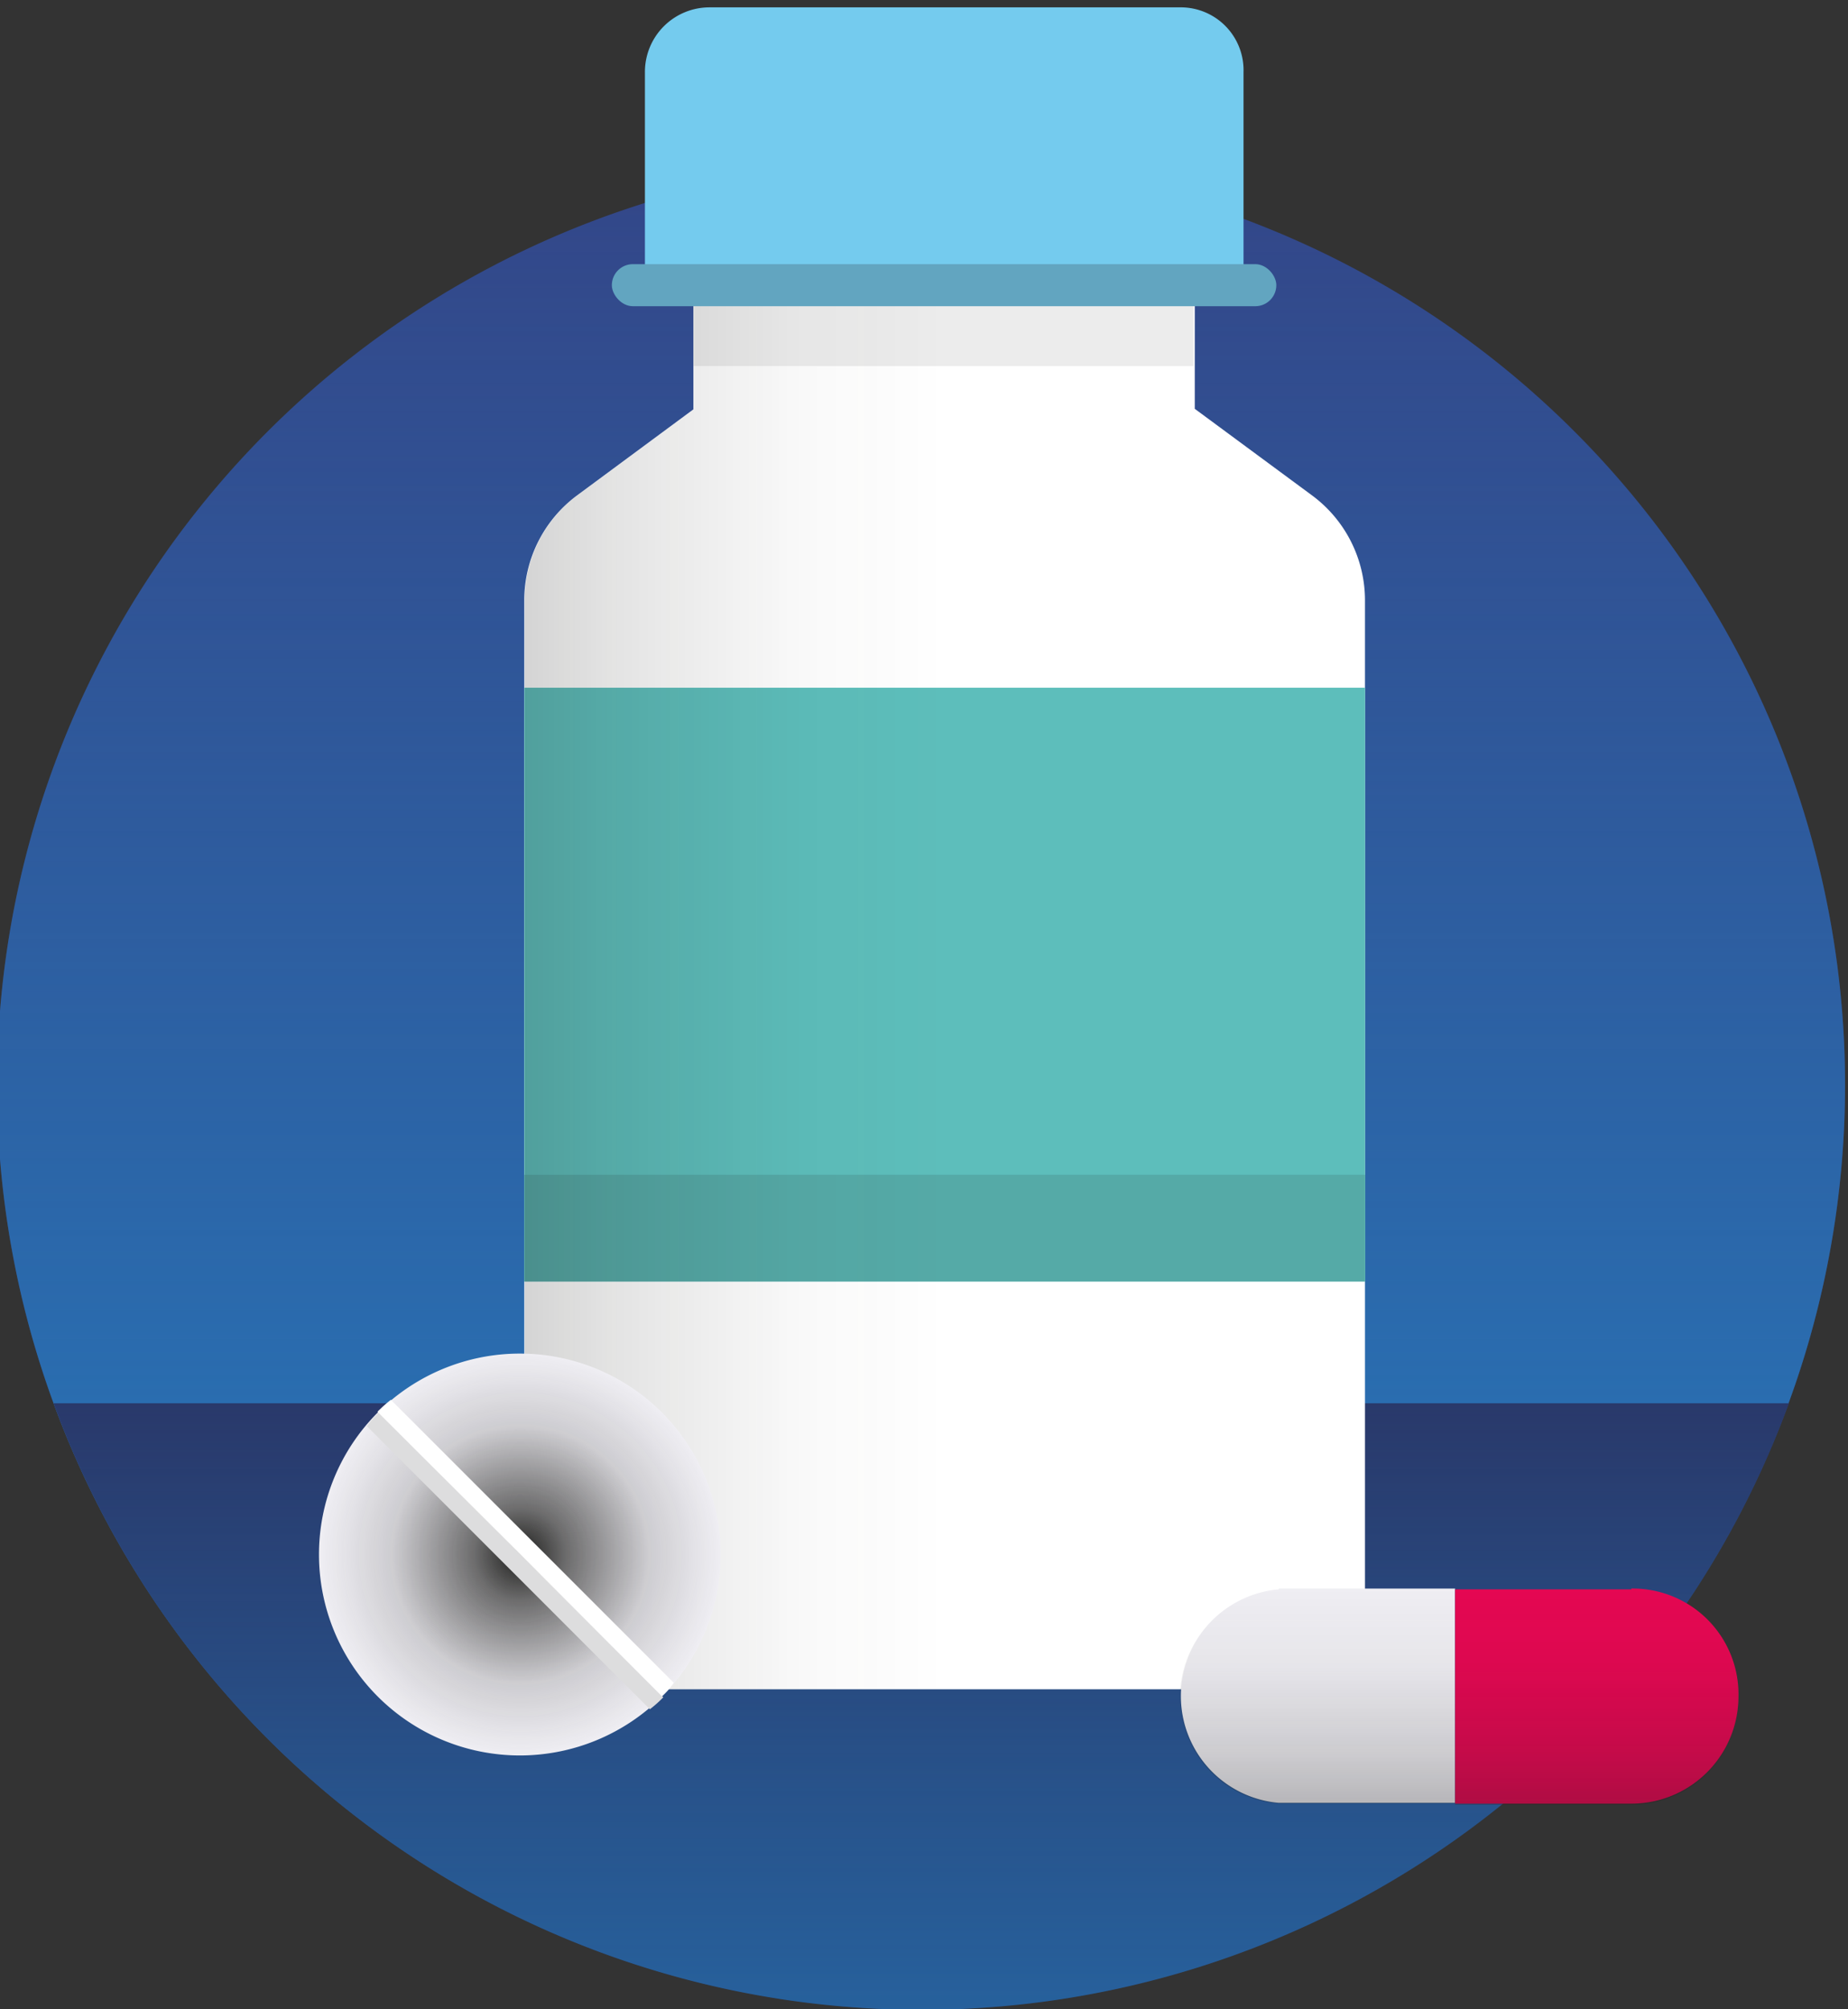
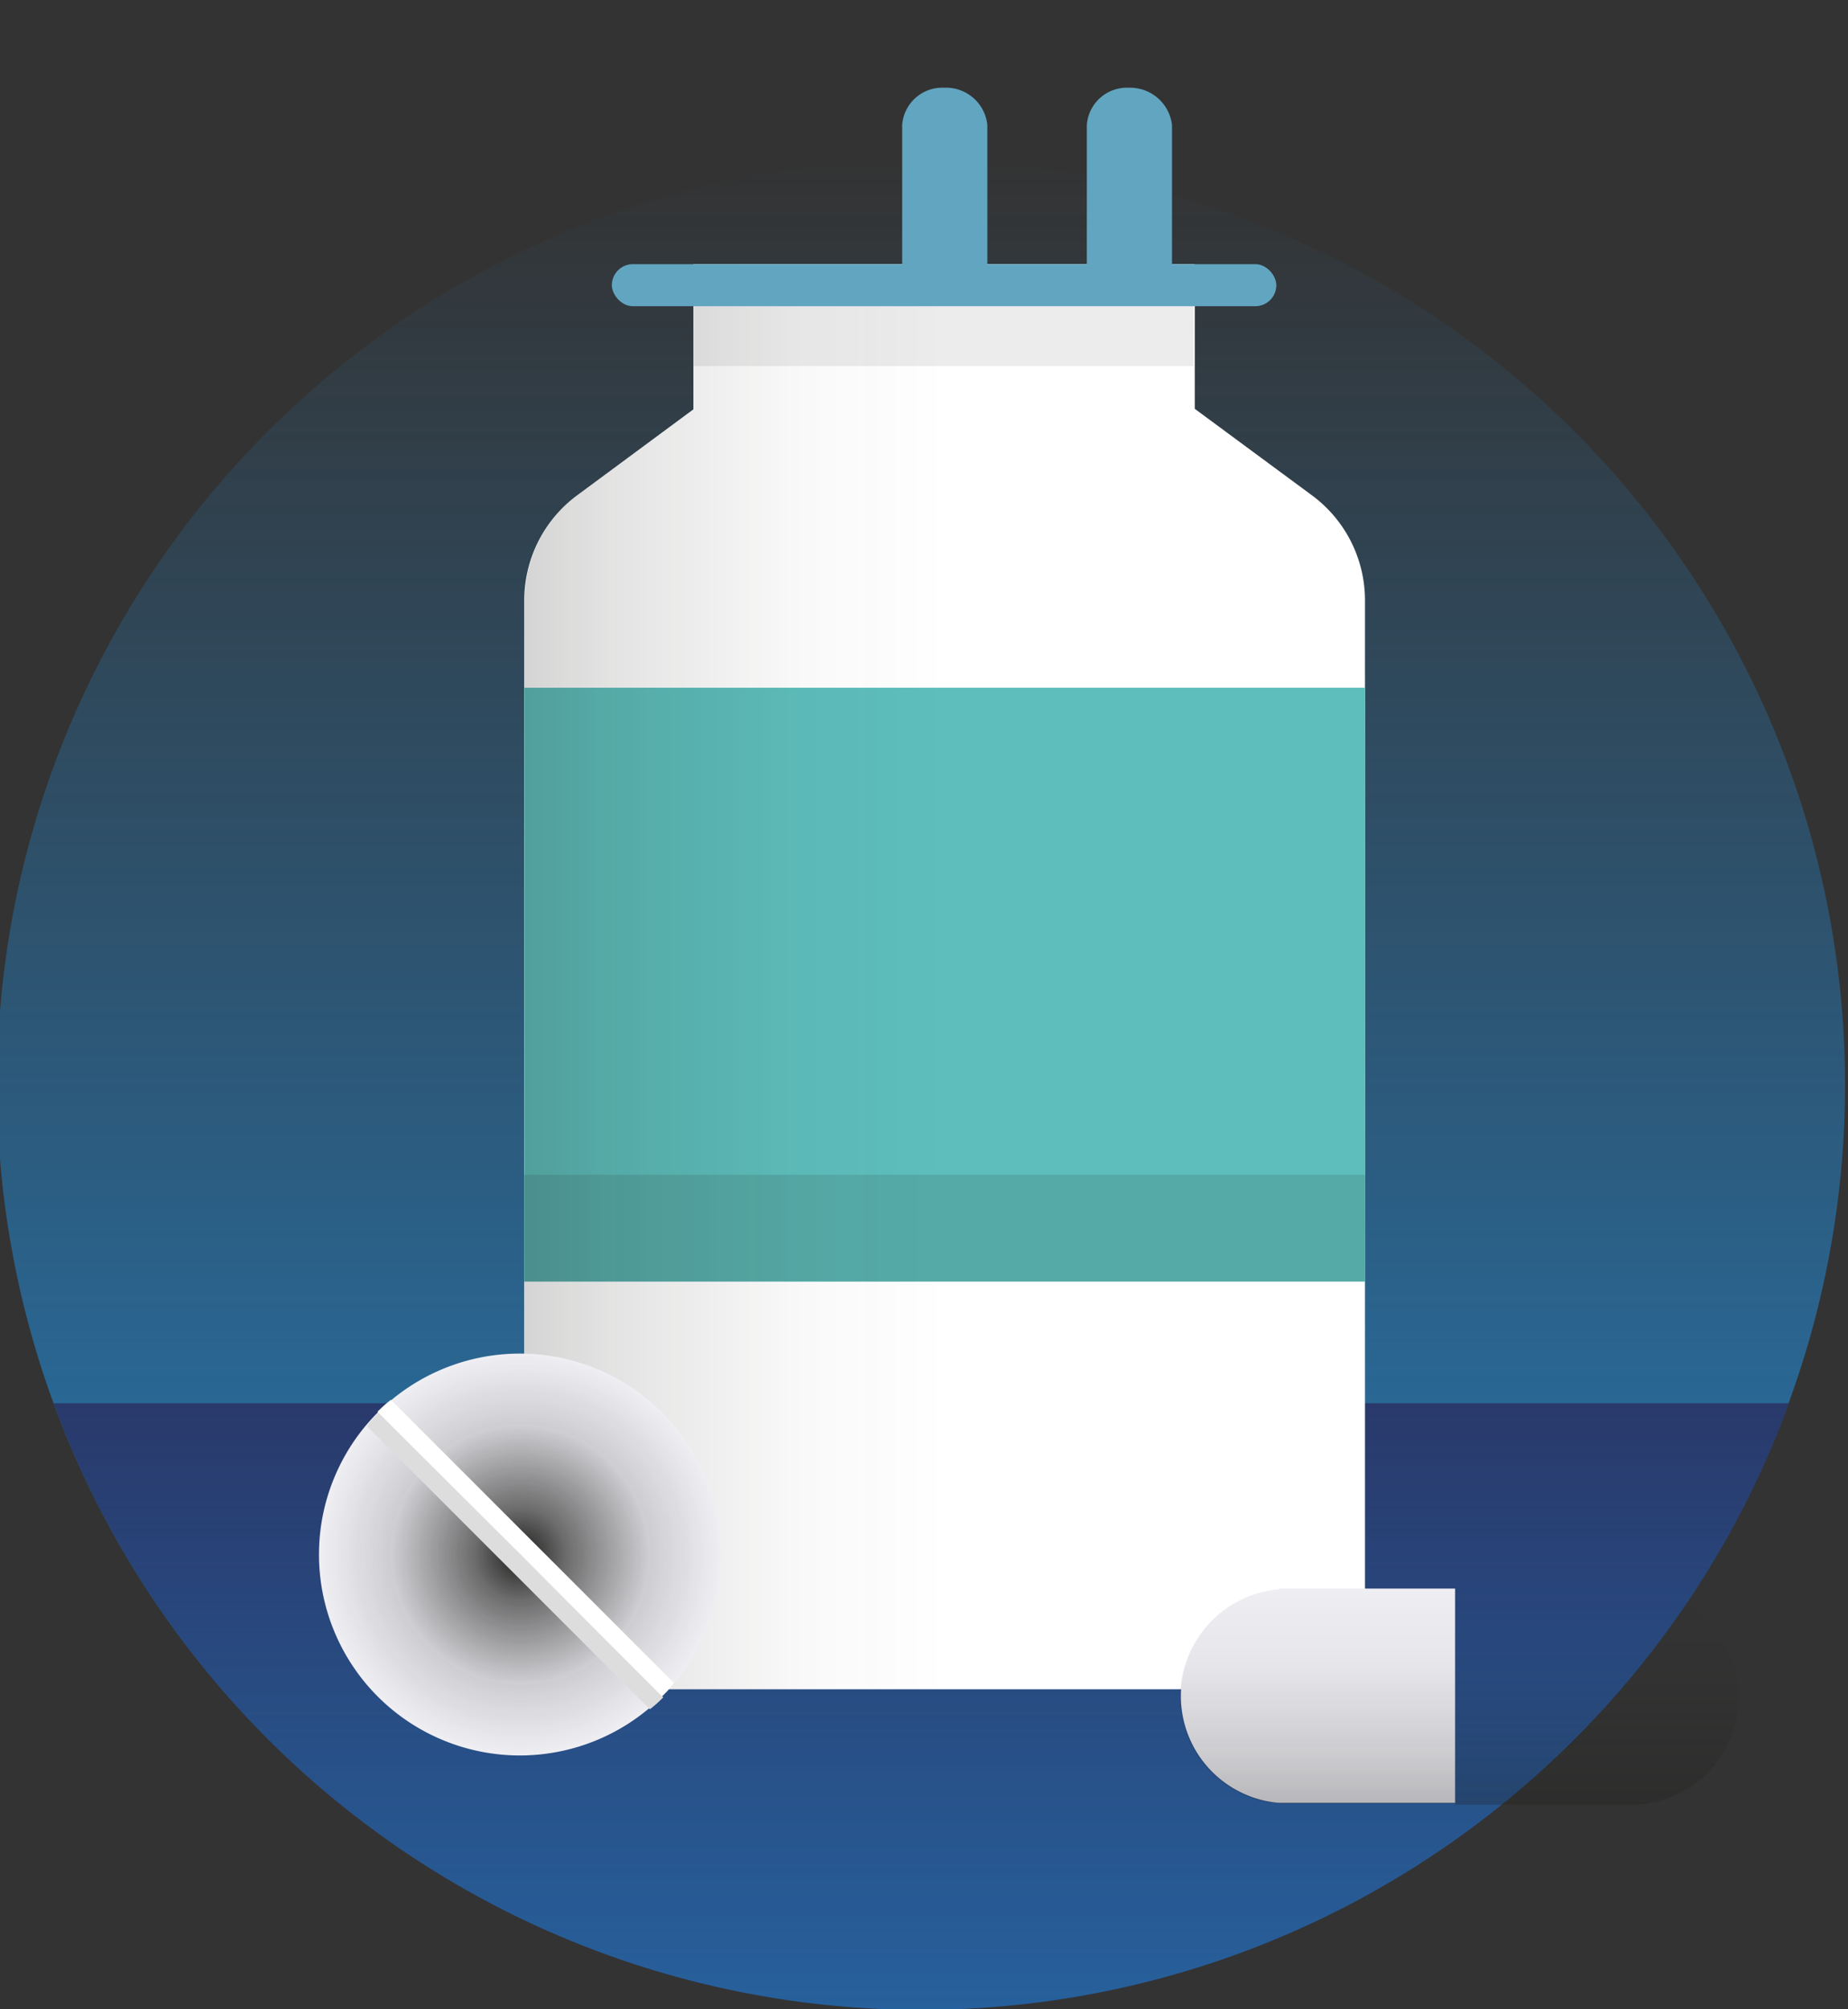
<svg xmlns="http://www.w3.org/2000/svg" xmlns:xlink="http://www.w3.org/1999/xlink" viewBox="0 0 138 150">
  <rect x="0" y="0" width="138" height="150" fill="#333333" stroke="none" />
  <defs>
    <linearGradient id="a" x1="68.78" y1="150" x2="68.78" y2="12.01" gradientUnits="userSpaceOnUse">
      <stop offset="0" stop-color="#2580c3" />
      <stop offset="1" stop-color="#2580c3" stop-opacity="0" />
    </linearGradient>
    <linearGradient id="b" x1="68.78" x2="68.78" y2="104.76" xlink:href="#a" />
    <linearGradient id="c" x1="39.18" y1="72.94" x2="70.57" y2="72.94" gradientUnits="userSpaceOnUse">
      <stop offset="0" stop-color="#1d1d1b" />
      <stop offset="0.23" stop-color="#1d1d1b" stop-opacity="0.62" />
      <stop offset="0.64" stop-color="#1d1d1b" stop-opacity="0.16" />
      <stop offset="1" stop-color="#1d1d1b" stop-opacity="0" />
    </linearGradient>
    <radialGradient id="d" cx="38.86" cy="116.05" r="14.96" xlink:href="#c" />
    <linearGradient id="e" x1="108.66" y1="134.73" x2="108.66" y2="118.6" xlink:href="#c" />
  </defs>
  <title>gcb</title>
  <g style="isolation:isolate">
-     <path d="M68.78,12a69,69,0,1,0,69,69A69,69,0,0,0,68.78,12Z" style="fill:#334688" />
    <path d="M68.78,12a69,69,0,1,0,69,69A69,69,0,0,0,68.78,12Z" style="fill:url(#a)" />
    <path d="M133.57,104.76H4a69,69,0,0,0,129.59,0Z" style="fill:#29396b" />
    <path d="M133.57,104.76H4a69,69,0,0,0,129.59,0Z" style="opacity:0.56;fill:url(#b)" />
    <path d="M98,37l-8.78-6.48V19.72H51.78V30.56L43.07,37a9.76,9.76,0,0,0-3.92,7.81v76.91a4.4,4.4,0,0,0,4.39,4.39h54a4.4,4.4,0,0,0,4.39-4.39V44.87A9.74,9.74,0,0,0,98,37ZM101.94,40" style="fill:#fff" />
    <rect x="51.78" y="19.72" width="37.35" height="7.61" style="fill:#ececec" />
    <rect x="39.15" y="51.34" width="62.79" height="44.33" style="fill:#5dbebb" />
    <rect x="39.15" y="87.7" width="62.79" height="7.97" style="fill:#55aaa7" />
-     <path d="M56.71,6.55a3,3,0,0,0-3.14,2.78V22.76h6.36V9.33a3,3,0,0,0-3.22-2.78Zm0,0" style="fill:#62a5c0" />
    <path d="M70.5,6.55a3,3,0,0,0-3.13,2.78V22.76h6.36V9.33A3.1,3.1,0,0,0,70.5,6.55Zm0,0" style="fill:#62a5c0" />
    <path d="M84.3,6.55a3,3,0,0,0-3.14,2.78V22.76h6.36V9.33A3.15,3.15,0,0,0,84.3,6.55Zm0,0" style="fill:#62a5c0" />
    <path d="M95.49,118.65a8,8,0,0,0,0,15.94h13.17v-16H95.49Zm0,0" style="fill:#efeef3" />
-     <path d="M121.82,118.65H108.66v16h13.16a8,8,0,0,0,8-8,7.9,7.9,0,0,0-8-8.06Zm0,0" style="fill:#e50752" />
    <g style="opacity:0.19;mix-blend-mode:multiply">
      <path d="M51.8,19.72V30.56L43.09,37a9.75,9.75,0,0,0-3.91,7.81v76.91a4.4,4.4,0,0,0,4.39,4.39h27V19.72Z" style="mix-blend-mode:darken;fill:url(#c)" />
    </g>
-     <path d="M88.06.55H53a4.82,4.82,0,0,0-4.84,4.84V22.85h44.7V5.39A4.69,4.69,0,0,0,88.06.55Zm0,0" style="fill:#74cbee" />
    <rect x="45.69" y="19.72" width="49.62" height="3.14" rx="1.57" ry="1.57" style="fill:#62a5c0" />
    <path d="M53.82,116.05a15,15,0,1,1-15-15,15,15,0,0,1,15,15Zm0,0" style="fill:#efeef3" />
    <path d="M53.82,116.05a15,15,0,1,1-15-15,15,15,0,0,1,15,15Zm0,0" style="mix-blend-mode:screen;fill:url(#d)" />
    <path d="M27.4,106.47,48.53,127.6a8.74,8.74,0,0,0,1-.89L28.29,105.48a4.67,4.67,0,0,0-.89,1Zm0,0" style="fill:#ddddde" />
    <path d="M50.32,125.63,29.19,104.5a9.82,9.82,0,0,0-1,.89l21.23,21.23a4.42,4.42,0,0,0,.89-1Zm0,0" style="fill:#fff" />
    <path d="M121.82,118.69H108.66v-.09H95.49v.09a8,8,0,0,0,0,15.95h13.17v.09h13.16a8,8,0,0,0,8-8A7.91,7.91,0,0,0,121.82,118.69Z" style="opacity:0.27;mix-blend-mode:darken;fill:url(#e)" />
  </g>
</svg>